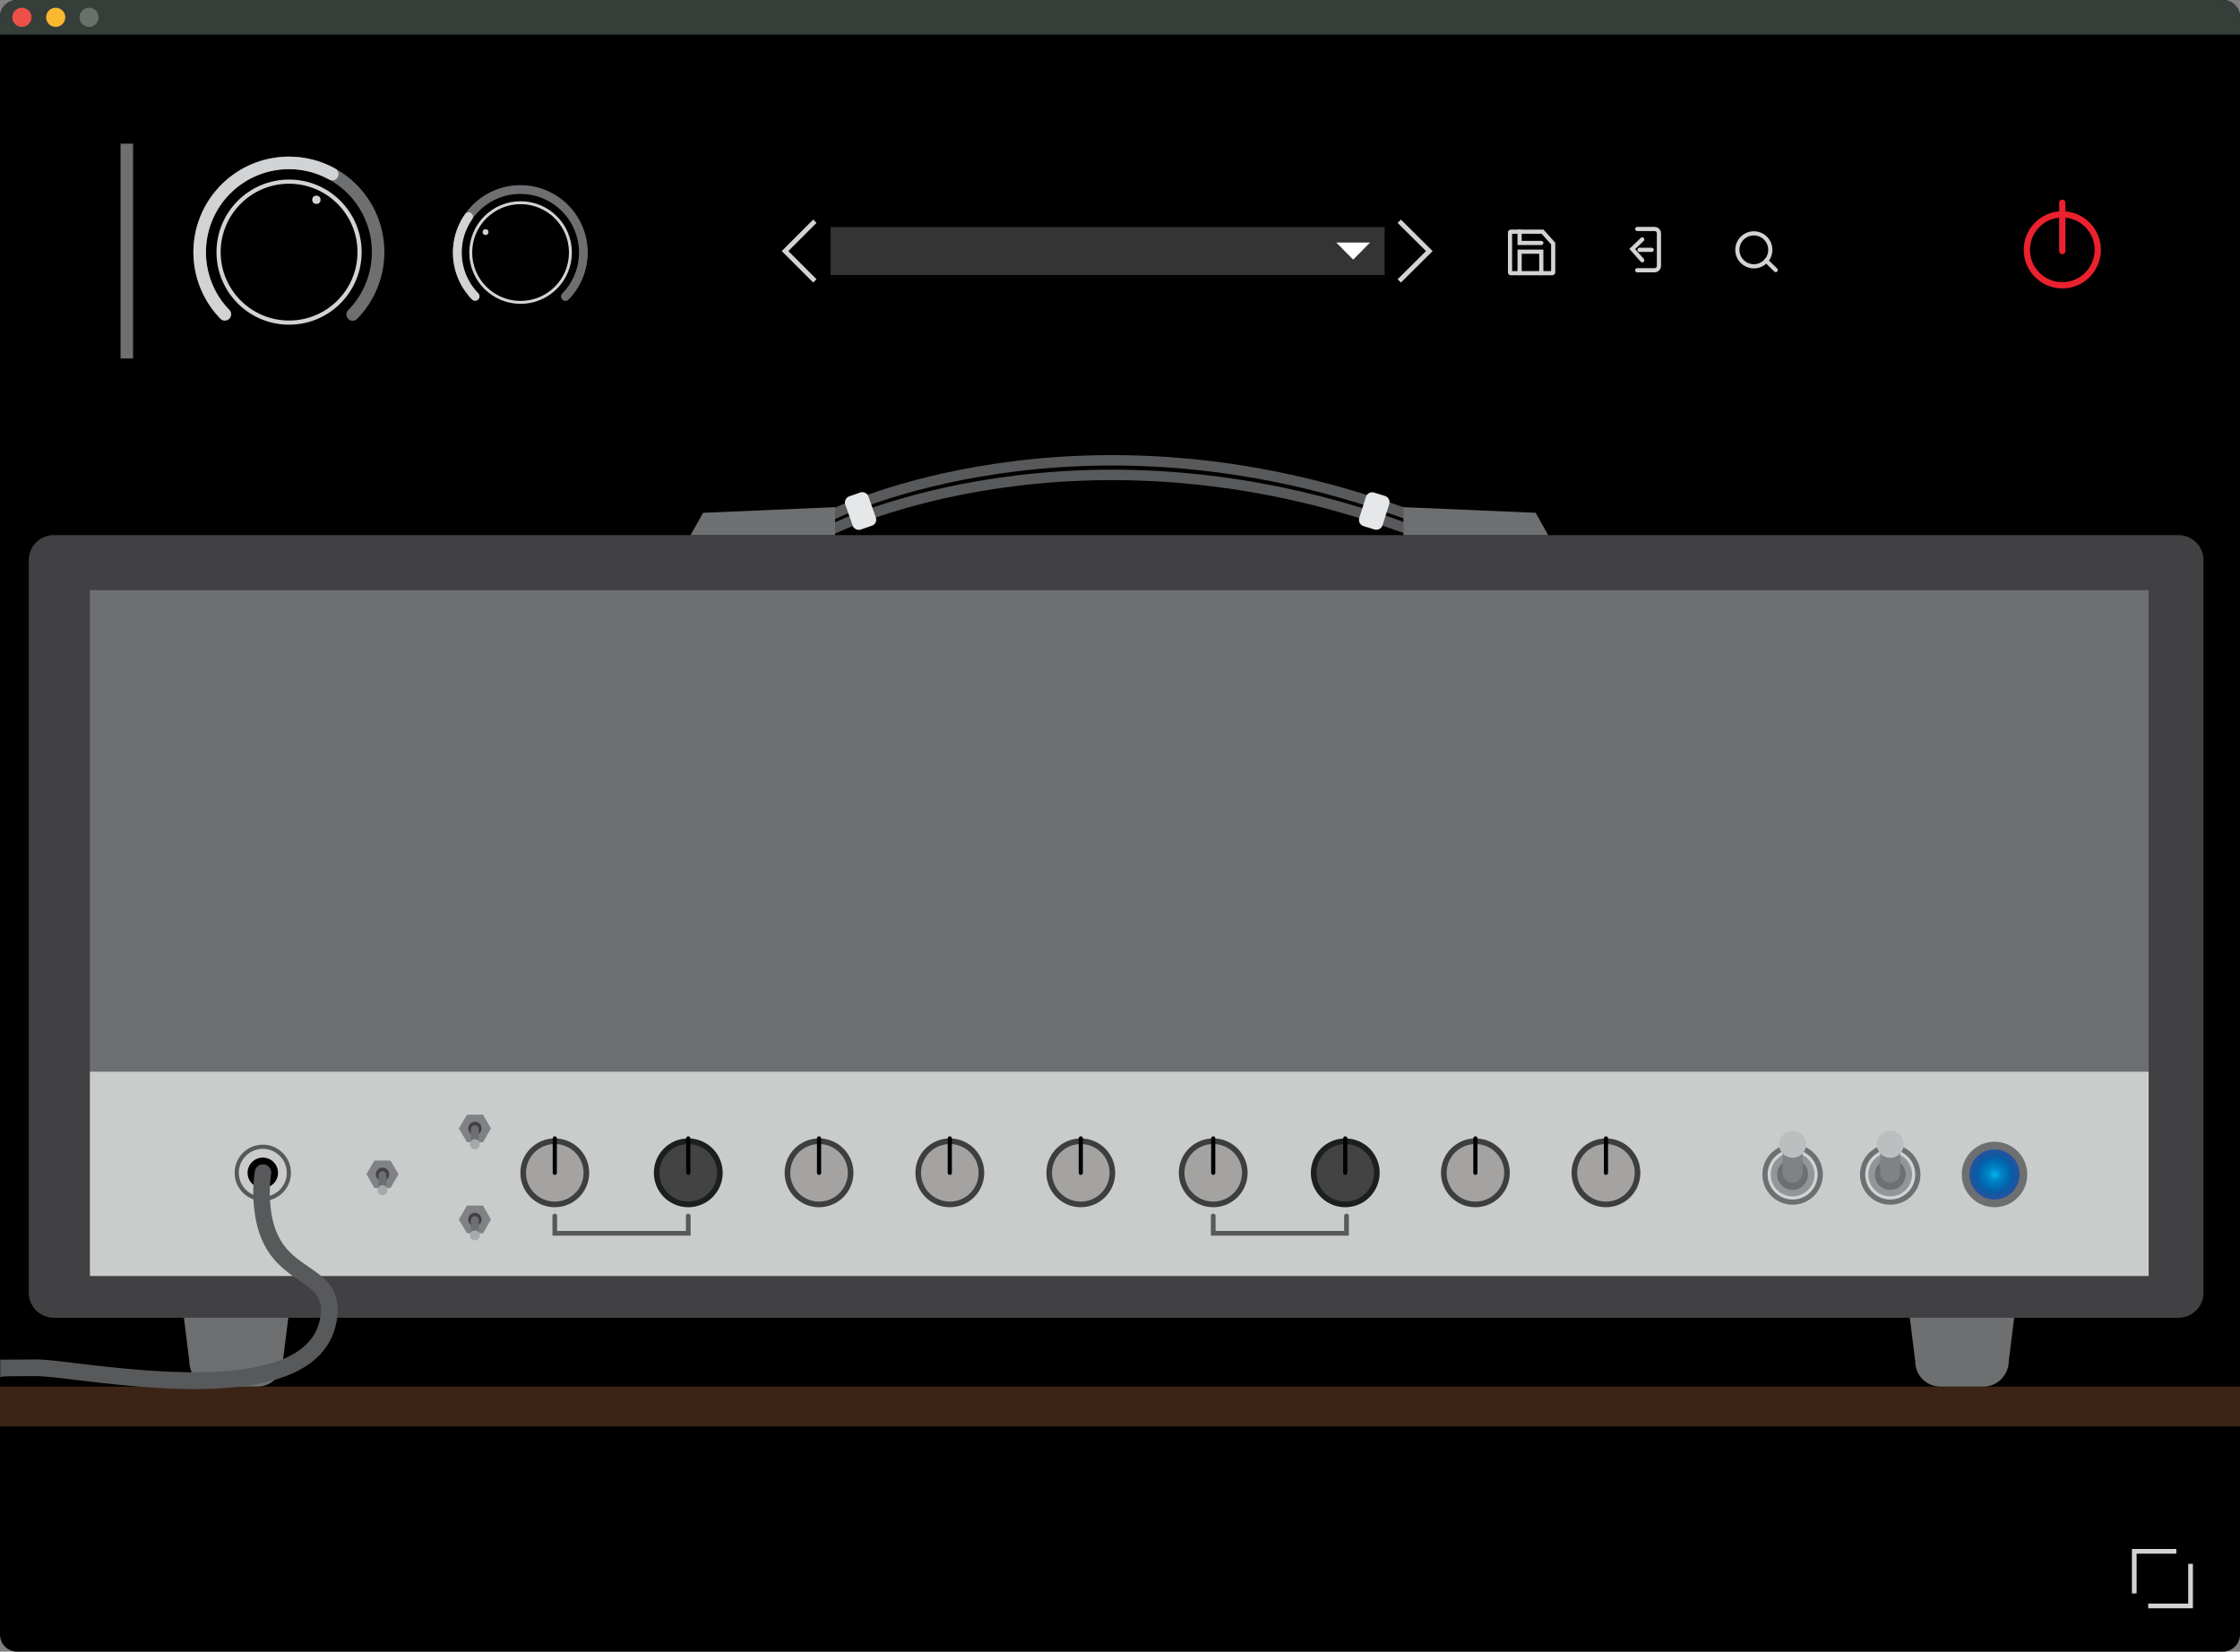
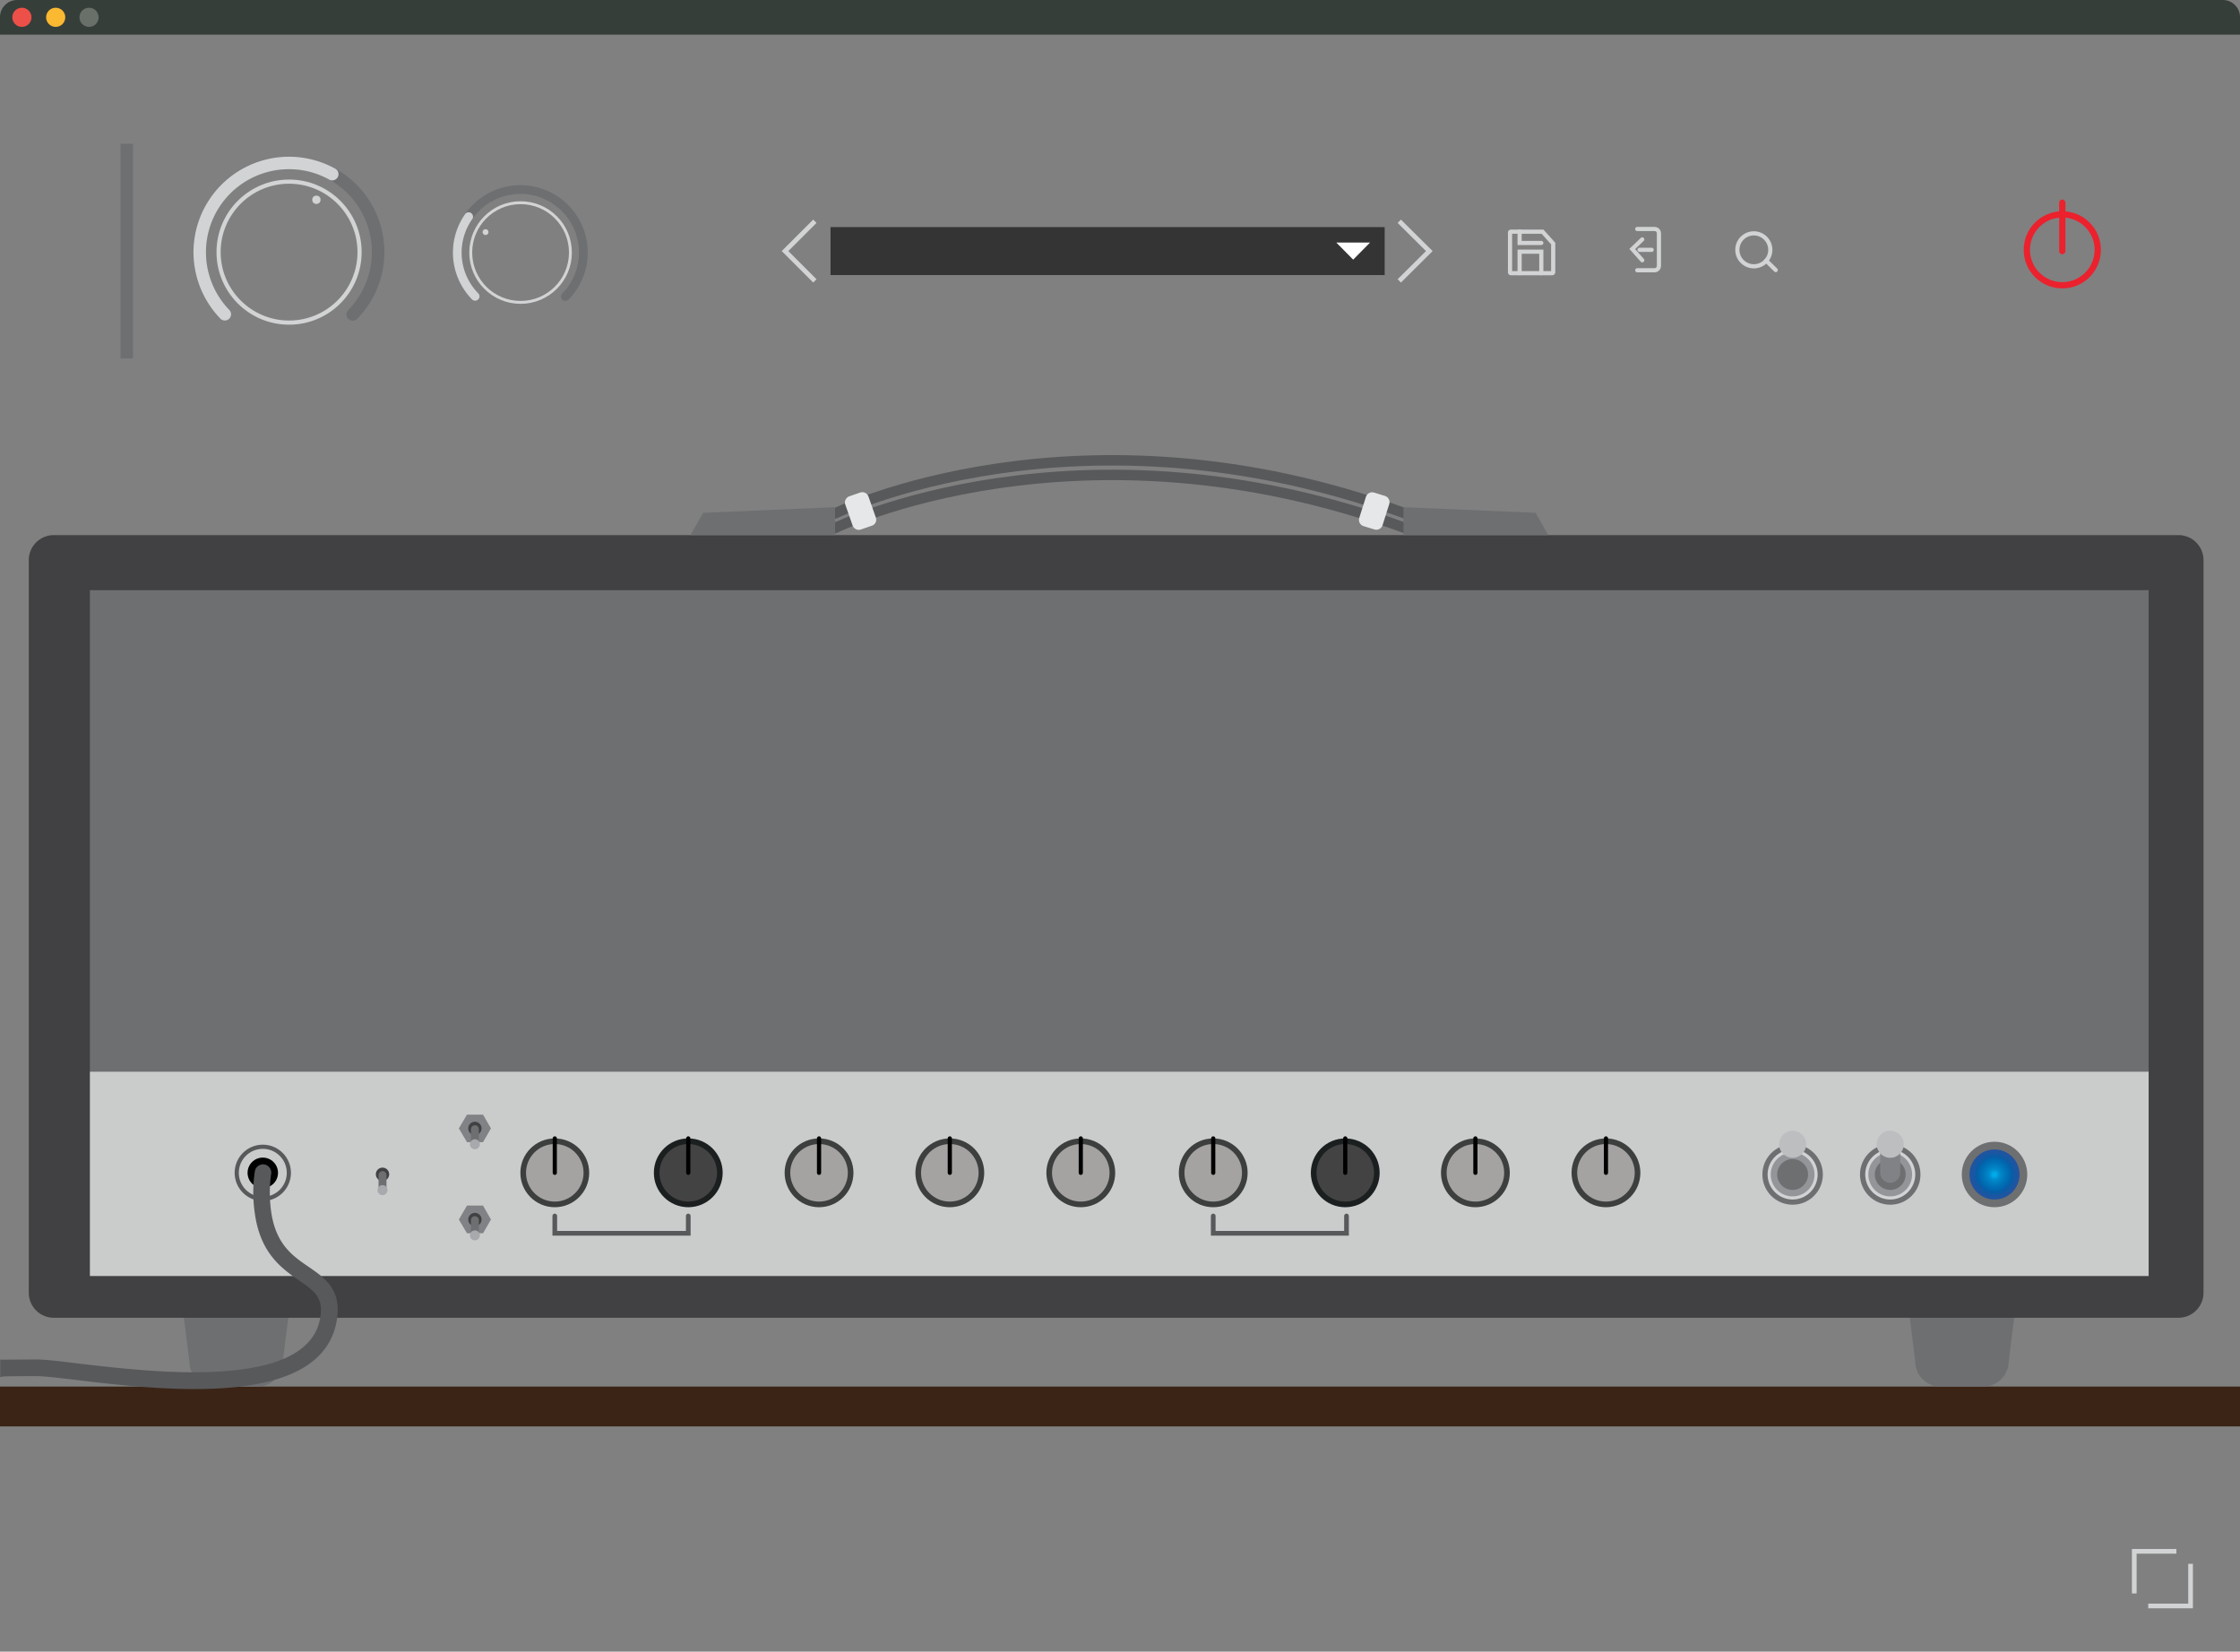
<svg xmlns="http://www.w3.org/2000/svg" version="1.1" x="0" y="0" xml:space="preserve" id="svg150" width="1074" height="792">
  <rect width="100%" height="100%" fill="#808080" stroke="none" />
  <style type="text/css" id="style2">.st6{fill:#6d6f71}.st7{fill:#414042}.st16,.st17{fill:none;stroke:#d1d3d4;stroke-width:2.25;stroke-miterlimit:10}.st17{stroke-width:2;stroke-linecap:round}.st18{fill:#d1d3d4}.st22{fill:none;stroke:#eb212e;stroke-width:3;stroke-linecap:round;stroke-miterlimit:10}.st24{fill:#3c3f3e}.st25{fill:#a4a3a2}.st26{fill:none;stroke:#000;stroke-width:2;stroke-linecap:round;stroke-linejoin:round;stroke-miterlimit:10}.st27{fill:#1b1f1f}.st28{fill:#434343}.st29{fill:#808285}.st30{fill:#a7a9ac}.st31{fill:#939598}.st32{fill:#bcbec0}.st36,.st37{fill:none;stroke:#58595b;stroke-width:2.25;stroke-linecap:round;stroke-miterlimit:10}.st37{stroke-width:5;stroke-linejoin:round}.st38{fill:#e6e7e8}</style>
  <g id="Livello_19" transform="translate(-64.2 -28.1)">
    <g id="Livello_22">
-       <path id="XMLID_62_" d="M1130 820.1H72.4a8.2 8.2 0 01-8.2-8.2V36.3c0-4.5 3.7-8.2 8.2-8.2H1130c4.5 0 8.2 3.7 8.2 8.2v775.6c0 4.5-3.7 8.2-8.2 8.2z" />
-     </g>
+       </g>
    <path id="XMLID_71_" fill="#3b2416" d="M64.2 693h1074v19.1H64.2z" />
    <g id="Livello_22_copia">
      <path id="XMLID_63_" d="M64.2 44.7v-8.4c0-4.5 3.7-8.2 8.2-8.2H1130c4.5 0 8.2 3.7 8.2 8.2v8.4z" fill="#363e3a" />
      <circle id="XMLID_64_" cx="74.7" cy="36.4" r="4.6" fill="#ed5048" />
      <circle id="XMLID_67_" cx="90.9" cy="36.4" r="4.6" fill="#fbb831" />
      <circle id="XMLID_70_" cx="106.9" cy="36.4" r="4.6" fill="#687069" />
    </g>
    <g id="Livello_11">
      <path id="XMLID_60_" class="st6" d="M187.7 693H167a12 12 0 01-12-12l-3-24a12 12 0 0112-12h26.8a12 12 0 0112 12l-3 24c-.1 6.6-5.5 12-12.1 12z" fill="#6d6f71" />
      <path id="XMLID_61_" class="st6" d="M1015.2 693h-20.7a12 12 0 01-12-12l-3-24a12 12 0 0112-12h26.8a12 12 0 0112 12l-3 24c-.1 6.6-5.5 12-12.1 12z" fill="#6d6f71" />
      <path id="XMLID_58_" class="st7" d="M1108.7 660H90a12 12 0 01-12-12V296.7a12 12 0 0112-12h1018.7a12 12 0 0112 12V648a12 12 0 01-12 12z" fill="#414042" />
      <path id="XMLID_59_" class="st6" fill="#6d6f71" d="M107.3 311.1h987.1V542H107.3z" />
    </g>
    <g id="Livello_25">
      <path id="XMLID_106_" d="M172 178.8a42.8 42.8 0 1161.3.1" fill="none" stroke="#6d6f71" stroke-width="6" stroke-linecap="round" stroke-miterlimit="10" />
      <path id="XMLID_105_" d="M172 178.8a42.8 42.8 0 0151.5-67.2" fill="none" stroke="#d1d3d4" stroke-width="6" stroke-linecap="round" stroke-miterlimit="10" />
      <path id="XMLID_104_" class="st6" fill="#6d6f71" d="M122 97h6v103h-6z" />
      <g id="Livello_24">
        <path id="XMLID_74_" fill="#333433" d="M462.4 137h265.7v23H462.4z" />
        <path id="XMLID_76_" fill="#fff" d="M704.9 144.4h16.2l-8.1 8.2z" />
      </g>
      <path id="XMLID_103_" class="st16" fill="none" stroke="#d1d3d4" stroke-width="2.2" stroke-miterlimit="10" d="M454.9 162.8l-14.3-14.3 14.3-14.3" />
      <path id="XMLID_102_" class="st16" fill="none" stroke="#d1d3d4" stroke-width="2.2" stroke-miterlimit="10" d="M735.1 134.2l14.4 14.3-14.4 14.3" />
      <circle id="XMLID_101_" class="st17" cx="202.8" cy="149" r="33.8" fill="none" stroke="#d1d3d4" stroke-width="2" stroke-linecap="round" stroke-miterlimit="10" />
      <circle id="XMLID_100_" class="st18" cx="215.9" cy="123.9" r="2" fill="#d1d3d4" />
      <path id="XMLID_98_" d="M292 170.2a30.2 30.2 0 1143.3.1" fill="none" stroke="#6d6f71" stroke-width="4.2" stroke-linecap="round" stroke-miterlimit="10" />
      <path id="XMLID_90_" d="M292 170.2a30 30 0 01-3.1-38.2" fill="none" stroke="#d1d3d4" stroke-width="4.2" stroke-linecap="round" stroke-miterlimit="10" />
      <circle id="XMLID_89_" cx="313.8" cy="149.2" r="23.9" fill="none" stroke="#d1d3d4" stroke-width="1.4" stroke-linecap="round" stroke-miterlimit="10" />
      <circle id="XMLID_88_" class="st18" cx="297" cy="139.4" r="1.4" fill="#d1d3d4" />
    </g>
    <g id="Livello_26">
      <circle id="XMLID_91_" class="st17" cx="905.1" cy="147.9" r="7.9" fill="none" stroke="#d1d3d4" stroke-width="2" stroke-linecap="round" stroke-miterlimit="10" />
      <path id="XMLID_92_" class="st17" fill="none" stroke="#d1d3d4" stroke-width="2" stroke-linecap="round" stroke-miterlimit="10" d="M915.6 157.6l-4.6-4.5" />
      <path id="XMLID_93_" class="st17" d="M849.2 137.9h8.3c1.2 0 2.1 1 2.1 2.1v15.6c0 1.2-1 2.1-2.1 2.1h-8.3" fill="none" stroke="#d1d3d4" stroke-width="2" stroke-linecap="round" stroke-miterlimit="10" />
      <path id="XMLID_95_" class="st17" fill="none" stroke="#d1d3d4" stroke-width="2" stroke-linecap="round" stroke-miterlimit="10" d="M856.1 147.9h-5.8" />
      <path id="XMLID_94_" class="st17" fill="none" stroke="#d1d3d4" stroke-width="2" stroke-linecap="round" stroke-miterlimit="10" d="M851.6 152.9l-4.8-5.4 4.8-4.6" />
      <path id="XMLID_96_" class="st17" d="M808.4 159.1h-19.8a.4.4 0 01-.4-.4v-19.1c0-.2.2-.4.4-.4h15.2l5.1 5.7v13.8c-.1.2-.2.4-.5.4z" fill="none" stroke="#d1d3d4" stroke-width="2" stroke-linecap="round" stroke-miterlimit="10" />
      <path id="XMLID_97_" class="st17" fill="none" stroke="#d1d3d4" stroke-width="2" stroke-linecap="round" stroke-miterlimit="10" d="M803.2 144.6h-10.4v-5.5" />
      <path id="XMLID_99_" class="st17" fill="none" stroke="#d1d3d4" stroke-width="2" stroke-linecap="round" stroke-miterlimit="10" d="M792.8 159.1v-10.3h10.4v10.3" />
      <circle id="XMLID_77_" class="st22" cx="1053" cy="147.9" r="17" fill="none" stroke="#eb212e" stroke-width="3" stroke-linecap="round" stroke-miterlimit="10" />
      <path id="XMLID_78_" class="st22" fill="none" stroke="#eb212e" stroke-width="3" stroke-linecap="round" stroke-miterlimit="10" d="M1053 125.3v23.2" />
    </g>
    <g id="Livello_20">
      <path id="XMLID_57_" fill="#cacccc" d="M107.3 542h987.1v98H107.3z" />
    </g>
    <g id="Livello_21">
      <g id="Livello_2">
        <circle id="XMLID_3_" class="st24" cx="330.2" cy="590.5" r="16.5" fill="#3c3f3e" />
        <circle id="XMLID_2_" class="st25" cx="330.2" cy="590.5" r="13.8" fill="#a4a3a2" />
        <path id="XMLID_4_" class="st26" fill="none" stroke="#000" stroke-width="2" stroke-linecap="round" stroke-linejoin="round" stroke-miterlimit="10" d="M330.2 574v16.5" />
      </g>
      <g id="Livello_2_copia_7">
        <circle id="XMLID_25_" class="st27" cx="394.2" cy="590.5" r="16.5" fill="#1b1f1f" />
        <circle id="XMLID_24_" class="st28" cx="394.2" cy="590.5" r="13.8" fill="#434343" />
        <path id="XMLID_23_" class="st26" fill="none" stroke="#000" stroke-width="2" stroke-linecap="round" stroke-linejoin="round" stroke-miterlimit="10" d="M394.2 574v16.5" />
      </g>
      <g id="Livello_2_copia">
        <circle id="XMLID_7_" class="st24" cx="456.9" cy="590.5" r="16.5" fill="#3c3f3e" />
        <circle id="XMLID_6_" class="st25" cx="456.9" cy="590.5" r="13.8" fill="#a4a3a2" />
        <path id="XMLID_5_" class="st26" fill="none" stroke="#000" stroke-width="2" stroke-linecap="round" stroke-linejoin="round" stroke-miterlimit="10" d="M456.9 574v16.5" />
      </g>
      <g id="Livello_2_copia_2">
        <circle id="XMLID_10_" class="st24" cx="519.6" cy="590.5" r="16.5" fill="#3c3f3e" />
        <circle id="XMLID_9_" class="st25" cx="519.6" cy="590.5" r="13.8" fill="#a4a3a2" />
        <path id="XMLID_8_" class="st26" fill="none" stroke="#000" stroke-width="2" stroke-linecap="round" stroke-linejoin="round" stroke-miterlimit="10" d="M519.6 574v16.5" />
      </g>
      <g id="Livello_2_copia_4">
        <circle id="XMLID_16_" class="st24" cx="582.4" cy="590.5" r="16.5" fill="#3c3f3e" />
        <circle id="XMLID_15_" class="st25" cx="582.4" cy="590.5" r="13.8" fill="#a4a3a2" />
        <path id="XMLID_14_" class="st26" fill="none" stroke="#000" stroke-width="2" stroke-linecap="round" stroke-linejoin="round" stroke-miterlimit="10" d="M582.4 574v16.5" />
      </g>
      <g id="Livello_2_copia_3">
        <circle id="XMLID_20_" class="st24" cx="645.9" cy="590.5" r="16.5" fill="#3c3f3e" />
        <circle id="XMLID_19_" class="st25" cx="645.9" cy="590.5" r="13.8" fill="#a4a3a2" />
        <path id="XMLID_18_" class="st26" fill="none" stroke="#000" stroke-width="2" stroke-linecap="round" stroke-linejoin="round" stroke-miterlimit="10" d="M645.9 574v16.5" />
      </g>
      <g id="Livello_2_copia_8">
        <circle id="XMLID_28_" class="st27" cx="709.2" cy="590.5" r="16.5" fill="#1b1f1f" />
        <circle id="XMLID_27_" class="st28" cx="709.2" cy="590.5" r="13.8" fill="#434343" />
        <path id="XMLID_26_" class="st26" fill="none" stroke="#000" stroke-width="2" stroke-linecap="round" stroke-linejoin="round" stroke-miterlimit="10" d="M709.2 574v16.5" />
      </g>
      <g id="Livello_2_copia_5">
        <circle id="XMLID_13_" class="st24" cx="771.6" cy="590.5" r="16.5" fill="#3c3f3e" />
        <circle id="XMLID_12_" class="st25" cx="771.6" cy="590.5" r="13.8" fill="#a4a3a2" />
        <path id="XMLID_11_" class="st26" fill="none" stroke="#000" stroke-width="2" stroke-linecap="round" stroke-linejoin="round" stroke-miterlimit="10" d="M771.6 574v16.5" />
      </g>
      <g id="Livello_2_copia_6">
        <circle id="XMLID_22_" class="st24" cx="834.2" cy="590.5" r="16.5" fill="#3c3f3e" />
        <circle id="XMLID_21_" class="st25" cx="834.2" cy="590.5" r="13.8" fill="#a4a3a2" />
        <path id="XMLID_17_" class="st26" fill="none" stroke="#000" stroke-width="2" stroke-linecap="round" stroke-linejoin="round" stroke-miterlimit="10" d="M834.2 574v16.5" />
      </g>
      <g id="Livello_12">
-         <path id="XMLID_29_" class="st29" fill="#808285" d="M243.7 584.6h7.7l3.9 6.6-3.9 6.6h-7.7l-3.8-6.6z" />
        <circle id="XMLID_30_" class="st7" cx="247.6" cy="591.2" r="3.2" fill="#414042" />
        <path id="XMLID_31_" class="st6" d="M247.6 600.3c-1.1 0-1.9-.9-1.9-1.9v-6.8a1.9 1.9 0 113.8 0v6.8a2 2 0 01-1.9 1.9z" fill="#6d6f71" />
        <circle id="XMLID_32_" class="st30" cx="247.6" cy="598.8" r="2.4" fill="#a7a9ac" />
      </g>
      <g id="Livello_12_copia">
        <path id="XMLID_36_" class="st29" fill="#808285" d="M288.1 562.6h7.7l3.8 6.6-3.8 6.6h-7.7l-3.9-6.6z" />
        <circle id="XMLID_35_" class="st7" cx="291.9" cy="569.2" r="3.2" fill="#414042" />
        <path id="XMLID_34_" class="st6" d="M291.9 578.3c-1.1 0-1.9-.9-1.9-1.9v-6.8a1.9 1.9 0 113.8 0v6.8c0 1-.8 1.9-1.9 1.9z" fill="#6d6f71" />
        <circle id="XMLID_33_" class="st30" cx="291.9" cy="576.8" r="2.4" fill="#a7a9ac" />
      </g>
      <g id="Livello_12_copia_2">
        <path id="XMLID_40_" class="st29" fill="#808285" d="M288.1 606.2h7.7l3.8 6.7-3.8 6.6h-7.7l-3.9-6.6z" />
        <circle id="XMLID_39_" class="st7" cx="291.9" cy="612.9" r="3.2" fill="#414042" />
        <path id="XMLID_38_" class="st6" d="M291.9 621.9c-1.1 0-1.9-.9-1.9-1.9v-6.8a1.9 1.9 0 113.8 0v6.8c0 1.1-.8 1.9-1.9 1.9z" fill="#6d6f71" />
        <circle id="XMLID_37_" class="st30" cx="291.9" cy="620.5" r="2.4" fill="#a7a9ac" />
      </g>
      <g id="Livello_15">
        <circle id="XMLID_41_" class="st6" cx="923.7" cy="591.3" r="14.5" fill="#6d6f71" />
        <circle id="XMLID_42_" class="st18" cx="923.7" cy="591.3" r="12" fill="#d1d3d4" />
        <circle id="XMLID_43_" class="st31" cx="923.7" cy="591.3" r="10.5" fill="#939598" />
        <circle id="XMLID_44_" class="st6" cx="923.7" cy="591.3" r="7.4" fill="#6d6f71" />
-         <path id="XMLID_45_" class="st29" d="M923.7 595.3a4.8 4.8 0 01-4.8-4.8v-12.6a4.8 4.8 0 019.6 0v12.6a5 5 0 01-4.8 4.8z" fill="#808285" />
        <circle id="XMLID_46_" class="st32" cx="923.7" cy="576.8" r="6.5" fill="#bcbec0" />
      </g>
      <g id="Livello_15_copia">
        <circle id="XMLID_52_" class="st6" cx="970.5" cy="591.3" r="14.5" fill="#6d6f71" />
        <circle id="XMLID_51_" class="st18" cx="970.5" cy="591.3" r="12" fill="#d1d3d4" />
        <circle id="XMLID_50_" class="st31" cx="970.5" cy="591.3" r="10.5" fill="#939598" />
        <circle id="XMLID_49_" class="st6" cx="970.5" cy="591.3" r="7.4" fill="#6d6f71" />
        <path id="XMLID_48_" class="st29" d="M970.5 595.3a4.8 4.8 0 01-4.8-4.8v-12.6a4.8 4.8 0 019.6 0v12.6c0 2.6-2.2 4.8-4.8 4.8z" fill="#808285" />
        <circle id="XMLID_47_" class="st32" cx="970.5" cy="576.8" r="6.5" fill="#bcbec0" />
      </g>
      <g id="Livello_17">
        <circle id="XMLID_53_" class="st6" cx="1020.5" cy="591.3" r="15.7" fill="#6d6f71" />
        <radialGradient id="XMLID_109_" cx="1020.5" cy="591.3" r="12" gradientUnits="userSpaceOnUse">
          <stop offset="0" id="stop114" stop-color="#00afec" />
          <stop offset=".1" id="stop116" stop-color="#00a5e4" />
          <stop offset=".2" id="stop118" stop-color="#008dce" />
          <stop offset=".4" id="stop120" stop-color="#0078bc" />
          <stop offset=".6" id="stop122" stop-color="#0068af" />
          <stop offset=".7" id="stop124" stop-color="#085da6" />
          <stop offset=".9" id="stop126" stop-color="#1e55a1" />
          <stop offset="1" id="stop128" stop-color="#22539f" />
        </radialGradient>
        <circle id="XMLID_54_" cx="1020.5" cy="591.3" r="12" fill="url(#XMLID_109_)" />
      </g>
      <g id="Livello_18">
        <circle id="XMLID_55_" cx="190.2" cy="590.5" r="7.3" />
        <circle id="XMLID_56_" cx="190.2" cy="590.5" r="12.5" fill="none" stroke="#58595b" stroke-width="2" stroke-miterlimit="10" />
      </g>
      <path id="XMLID_87_" d="M64.4 688.4c.6.1.5-.1 1-.2 1.3-.1 5.1-.2 16.3-.2 3.5 0 10.3.8 18.8 1.8 15.7 1.9 36.7 4.4 57 4.4 32.3 0 63-6.4 68-32 3-15.4-5.3-21.1-13.3-26.6-7.8-5.3-15.8-10.9-18-26.6-1.4-9.9 0-17.7 0-17.9a4 4 0 00-3.2-4.6 4 4 0 00-4.6 3.2 69 69 0 000 20.4c2.7 19.2 13 26.3 21.3 32.1 7.4 5.1 11.9 8.2 9.9 18.5-6.7 34.3-80.6 25.4-116.2 21.2-8.8-1.1-15.8-1.9-19.8-1.9l-17.3.1v8.3z" fill="#58595b" />
    </g>
    <path id="XMLID_73_" class="st16" fill="none" stroke="#d1d3d4" stroke-width="2.2" stroke-miterlimit="10" d="M1087.5 792.2V772h20.2" />
    <path id="XMLID_72_" class="st16" fill="none" stroke="#d1d3d4" stroke-width="2.2" stroke-miterlimit="10" d="M1114.5 778v20.2h-20.3" />
    <path id="XMLID_80_" class="st36" fill="none" stroke="#58595b" stroke-width="2.2" stroke-linecap="round" stroke-miterlimit="10" d="M330.2 611.2v8.3h64v-8.3" />
    <path id="XMLID_79_" class="st36" fill="none" stroke="#58595b" stroke-width="2.2" stroke-linecap="round" stroke-miterlimit="10" d="M645.9 611.2v8.3h63.9v-8.3" />
    <g id="Livello_27">
      <path id="XMLID_83_" class="st37" d="M464.6 274.3s116.7-57.3 273.3 0" fill="none" stroke="#58595b" stroke-width="5" stroke-linecap="round" stroke-linejoin="round" stroke-miterlimit="10" />
      <path id="XMLID_84_" class="st37" d="M464.6 281.3s116.7-57.3 273.3 0" fill="none" stroke="#58595b" stroke-width="5" stroke-linecap="round" stroke-linejoin="round" stroke-miterlimit="10" />
      <path id="XMLID_81_" class="st6" fill="#6d6f71" d="M464.6 284.7v-13.4l-63.3 2.7-6 10.7z" />
      <path id="XMLID_82_" class="st6" fill="#6d6f71" d="M737.1 284.7v-13.4l63.4 2.7 6 10.7z" />
      <path id="XMLID_85_" class="st38" d="M482.2 280.2L477 282c-1.6.6-3.4-.3-4-1.9l-3.5-10c-.6-1.6.3-3.4 1.9-4l5.2-1.8c1.6-.6 3.4.3 4 1.9l3.5 10a3 3 0 01-1.9 4z" fill="#e6e7e8" />
-       <path id="XMLID_86_" class="st38" d="M718 280.4l5.2 1.6c1.6.5 3.4-.4 3.9-2.1l3.2-10.1c.5-1.6-.4-3.4-2.1-3.9l-5.2-1.6c-1.6-.5-3.4.4-3.9 2.1l-3.2 10.1c-.5 1.6.4 3.4 2.1 3.9z" fill="#e6e7e8" />
+       <path id="XMLID_86_" class="st38" d="M718 280.4l5.2 1.6c1.6.5 3.4-.4 3.9-2.1l3.2-10.1c.5-1.6-.4-3.4-2.1-3.9l-5.2-1.6c-1.6-.5-3.4.4-3.9 2.1l-3.2 10.1c-.5 1.6.4 3.4 2.1 3.9" fill="#e6e7e8" />
    </g>
  </g>
</svg>